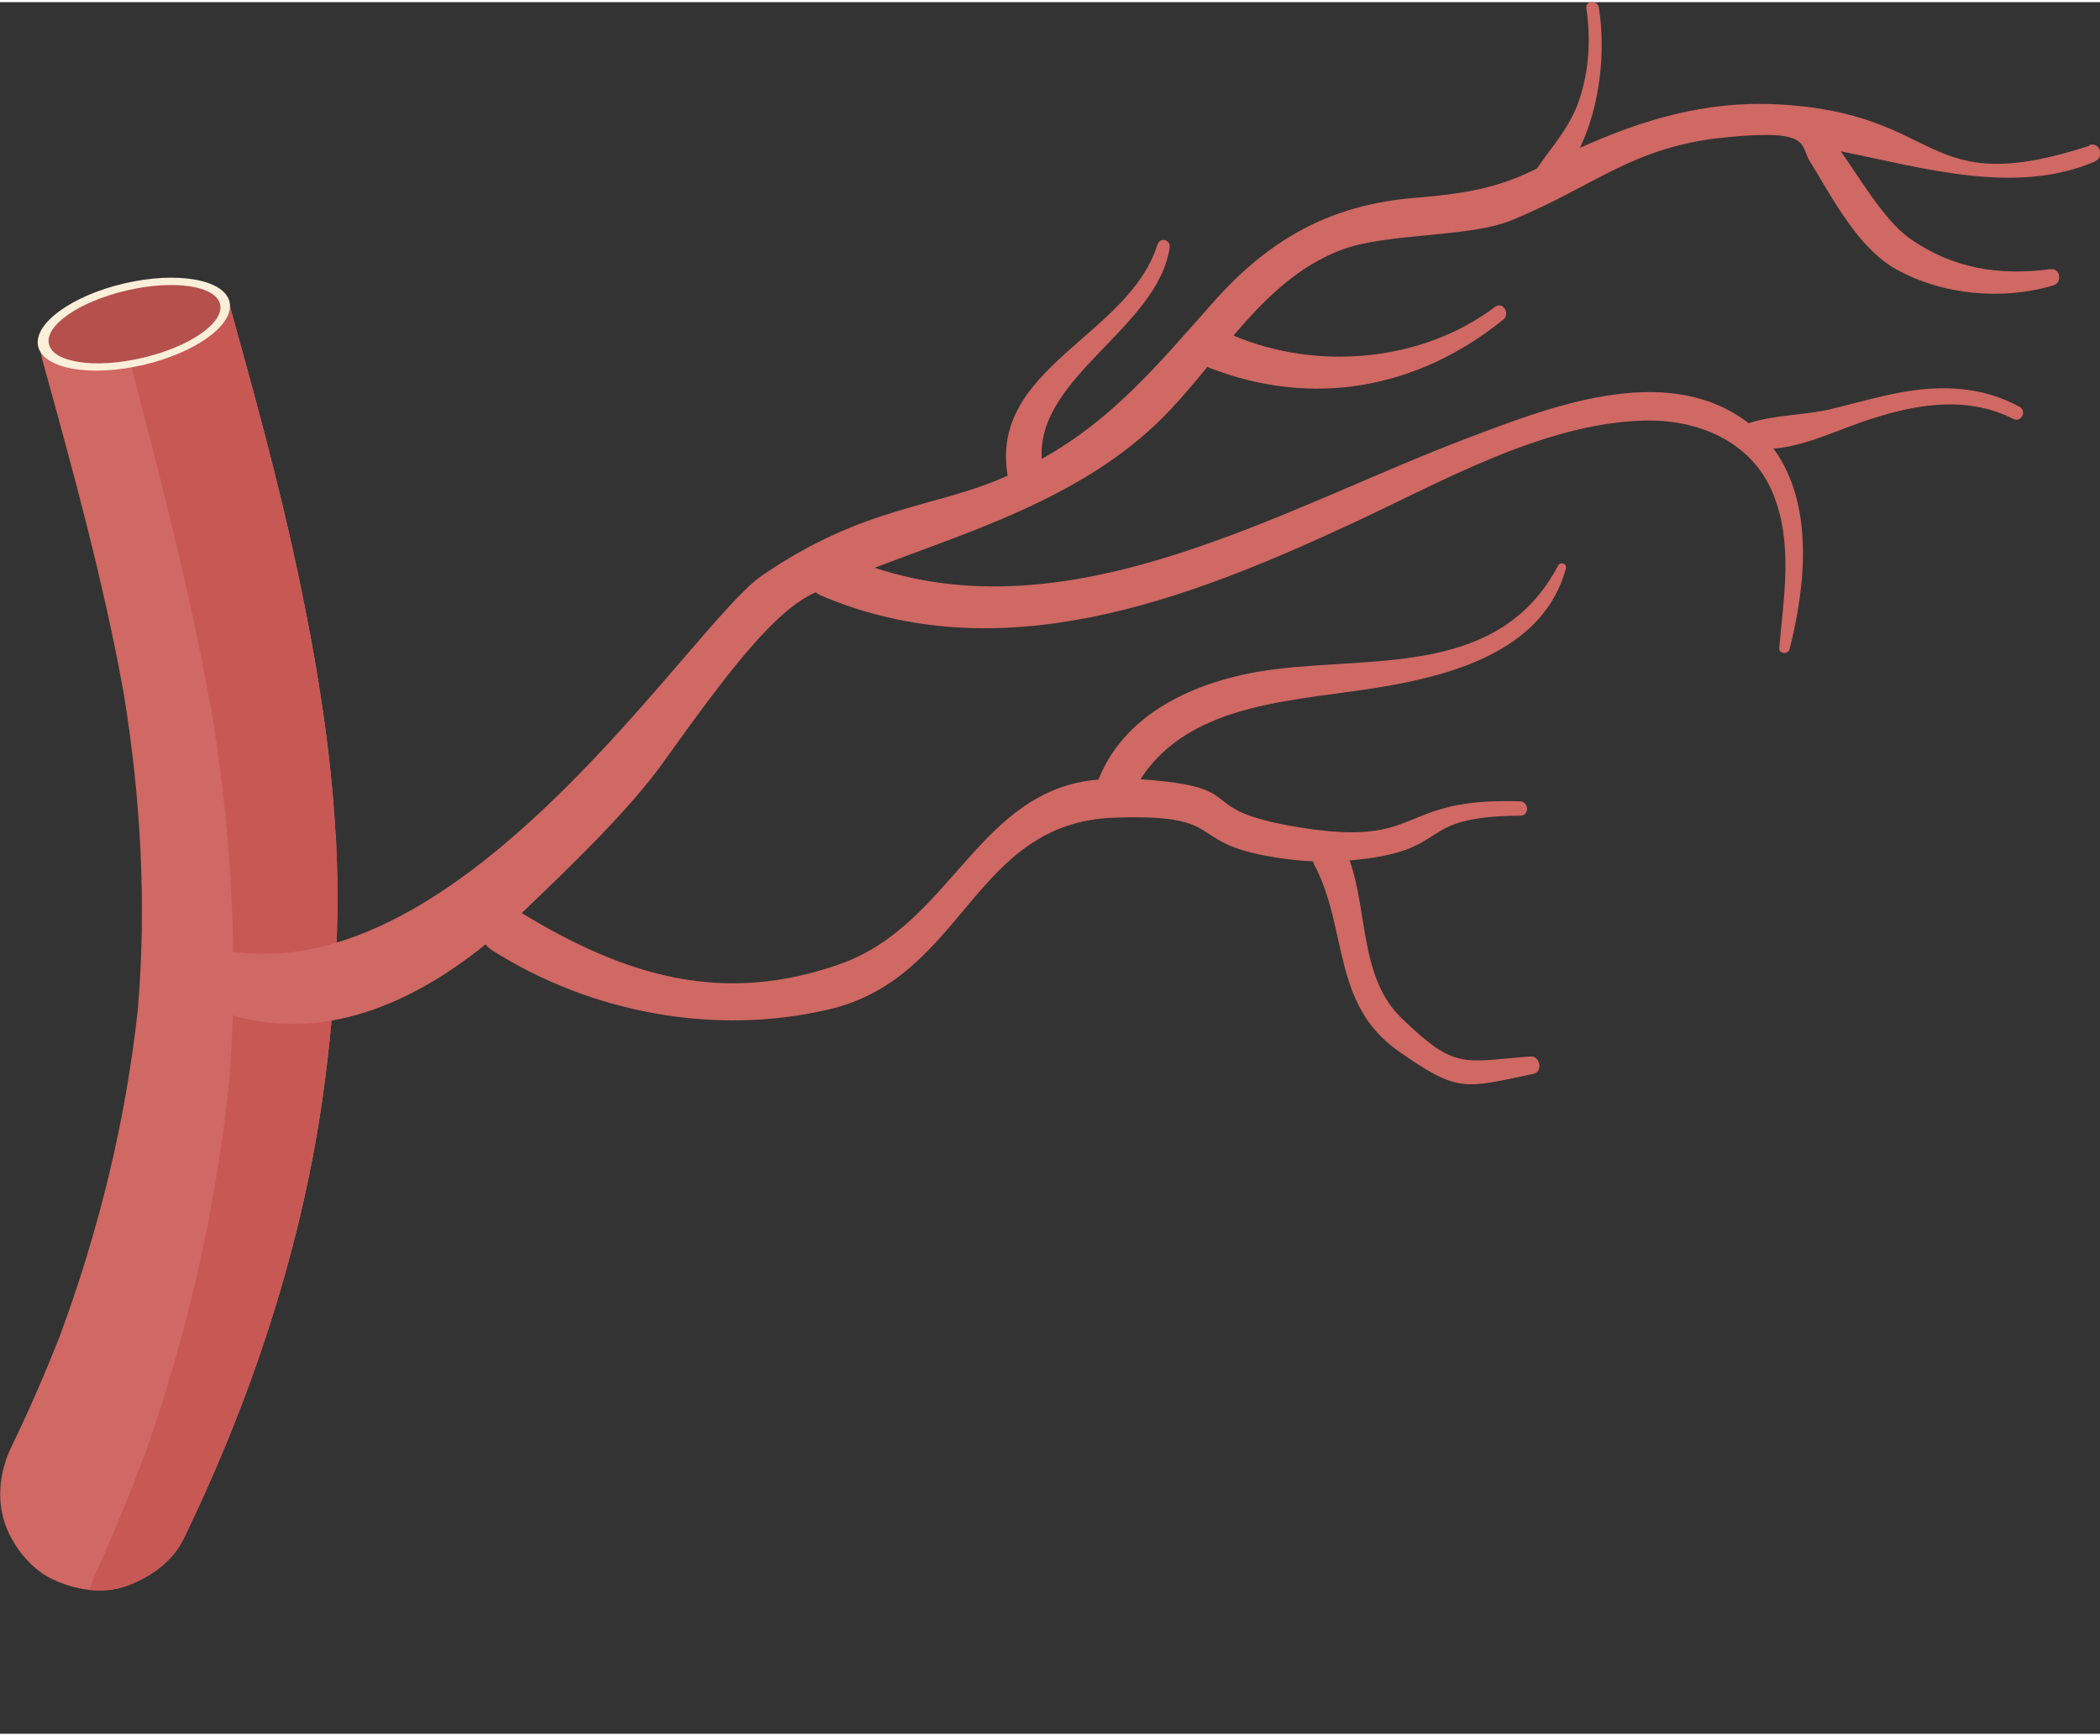
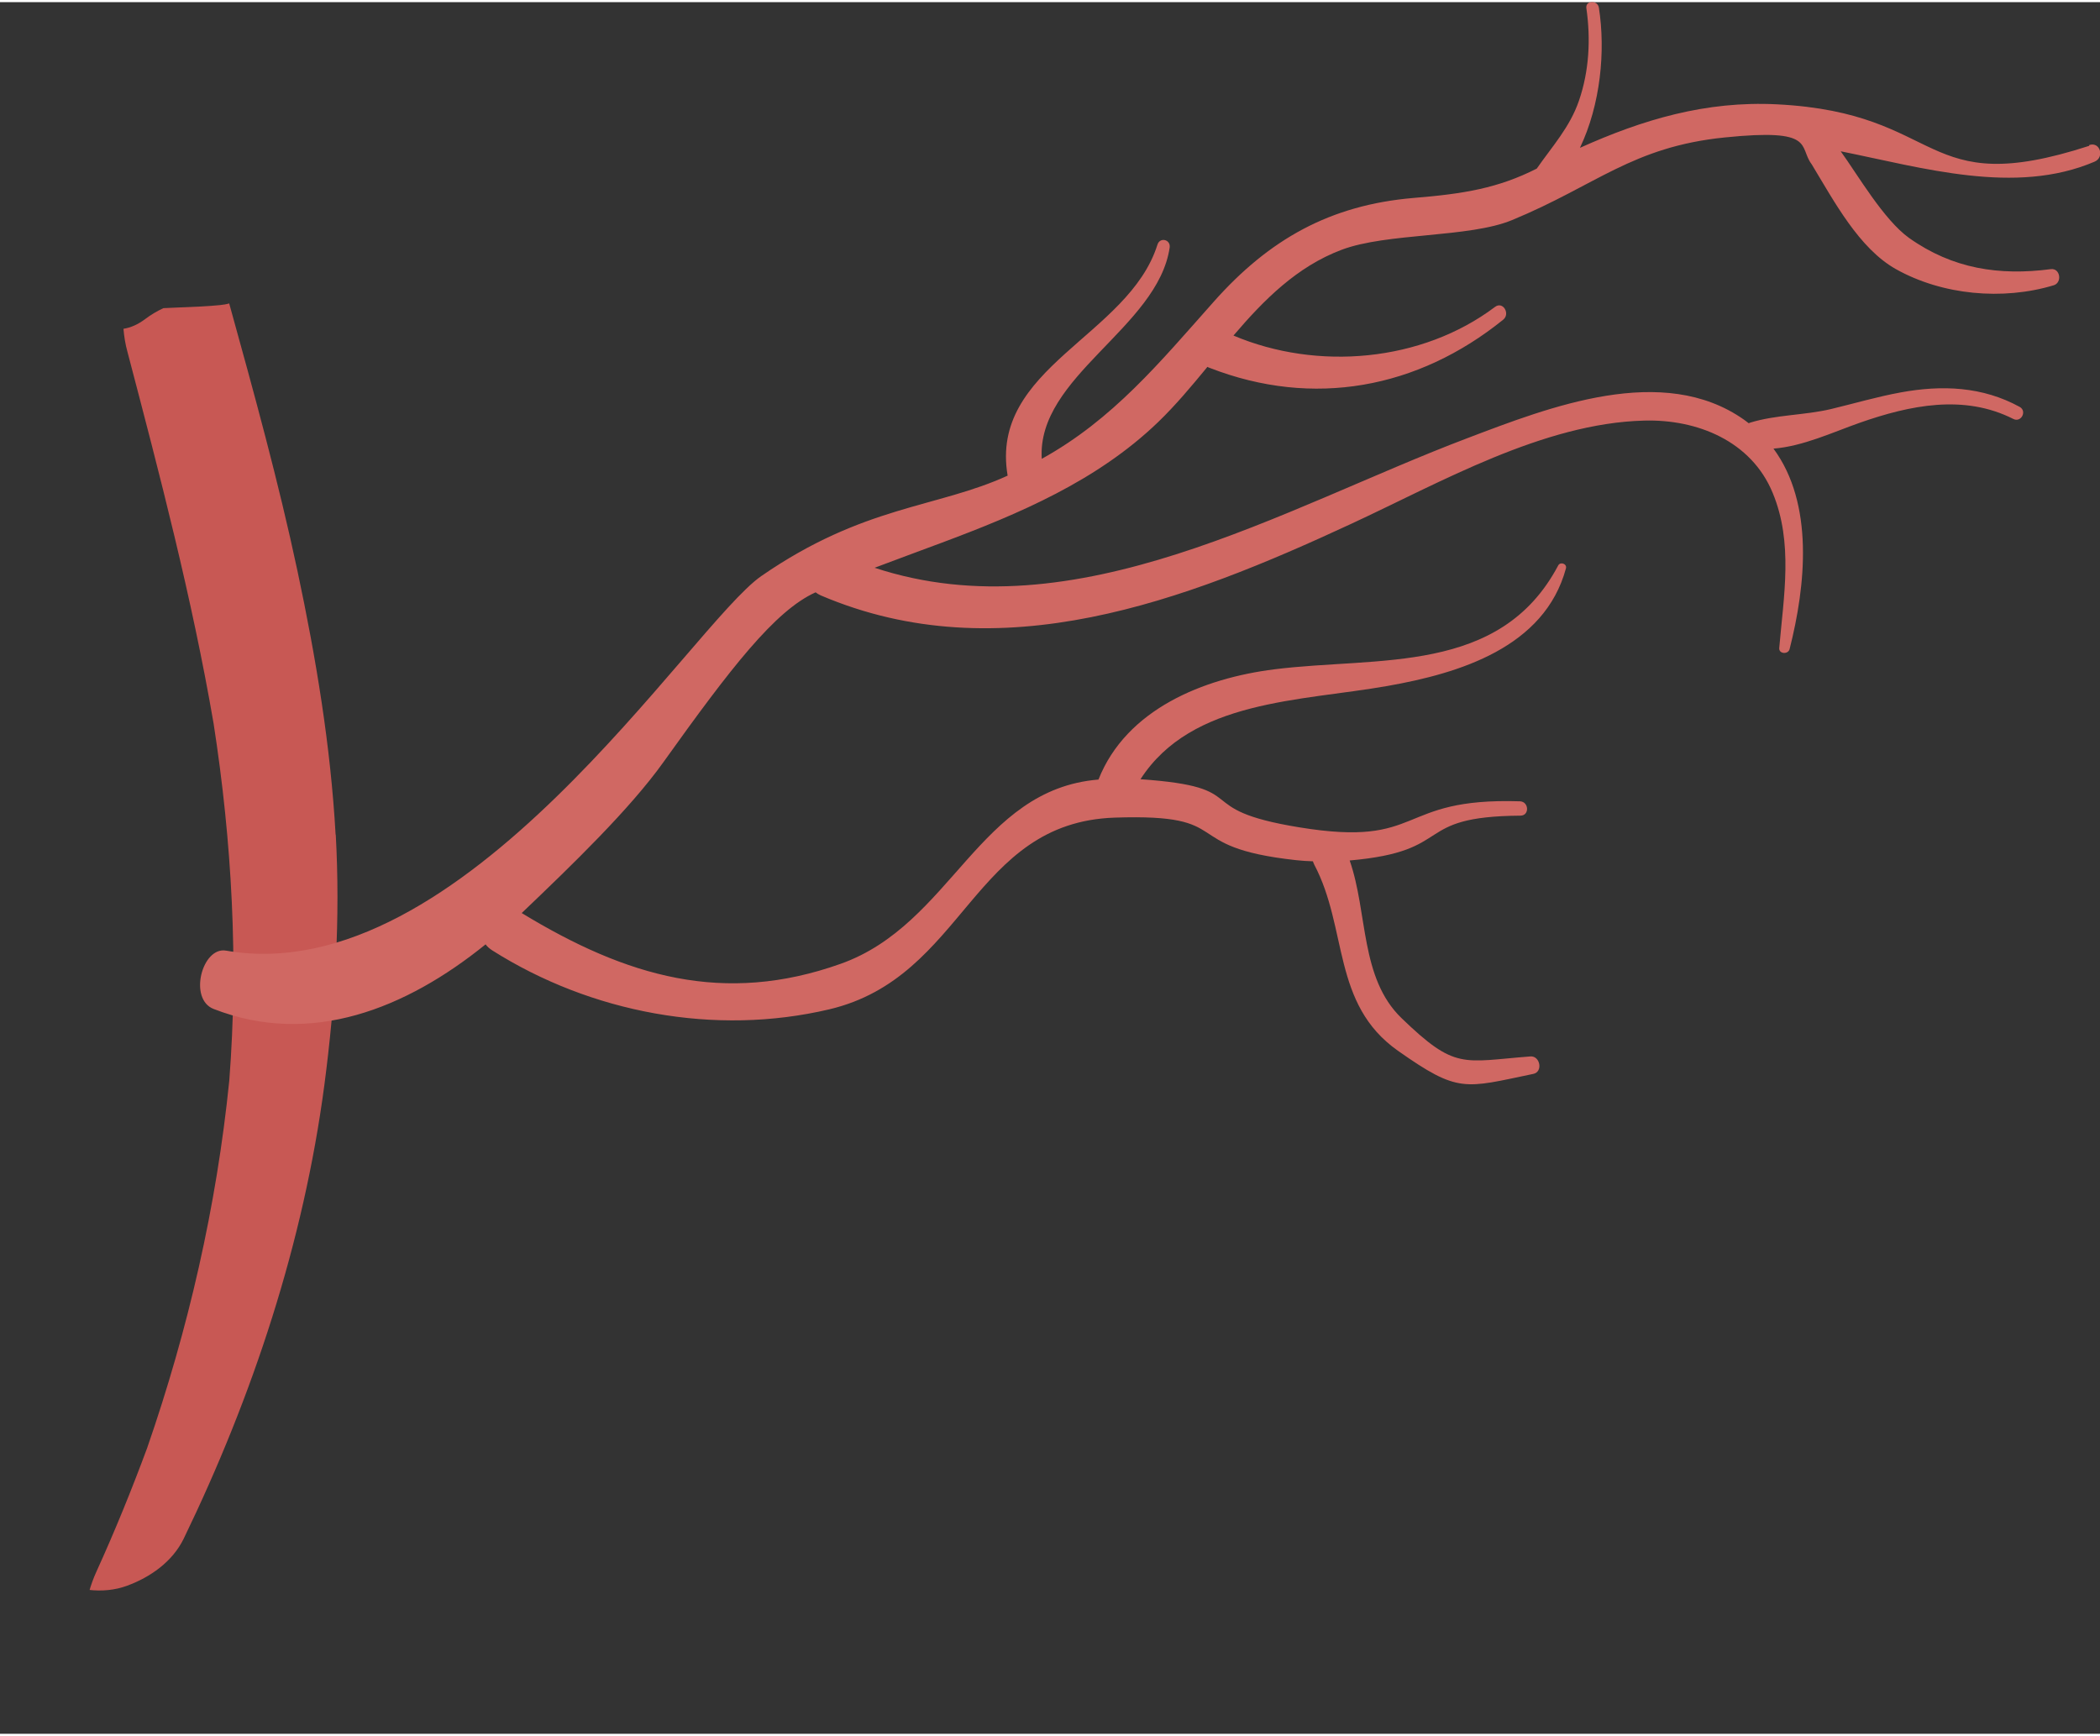
<svg xmlns="http://www.w3.org/2000/svg" id="_4_PEERING_THROUGH" data-name="4 PEERING THROUGH" viewBox="0 0 127.4 105.07" aria-hidden="true" width="127px" height="105px">
  <rect x="0" y="0" width="127.4" height="105.07" fill="#333333" stroke="none" />
  <defs>
    <linearGradient class="cerosgradient" data-cerosgradient="true" id="CerosGradient_idd4d21a91c" gradientUnits="userSpaceOnUse" x1="50%" y1="100%" x2="50%" y2="0%">
      <stop offset="0%" stop-color="#d1d1d1" />
      <stop offset="100%" stop-color="#d1d1d1" />
    </linearGradient>
    <linearGradient />
    <style>
      .cls-1-6707f0e1cb31e{
        clip-path: url(#clippath6707f0e1cb31e);
      }

      .cls-2-6707f0e1cb31e, .cls-3-6707f0e1cb31e{
        fill: #d06863;
      }

      .cls-4-6707f0e1cb31e{
        fill: #c85854;
      }

      .cls-4-6707f0e1cb31e, .cls-3-6707f0e1cb31e, .cls-5-6707f0e1cb31e, .cls-6-6707f0e1cb31e{
        stroke-width: 0px;
      }

      .cls-5-6707f0e1cb31e{
        fill: #b5504c;
      }

      .cls-6-6707f0e1cb31e{
        fill: #fbefd9;
      }
    </style>
    <clipPath id="clippath6707f0e1cb31e">
      <path class="cls-3-6707f0e1cb31e" d="M20.36,50.51c-.3-5.37-1.19-10.72-2.31-15.98-1.16-5.46-2.65-10.85-4.14-16.23,0,0,0-.01,0-.02-.17.05-.36.08-.55.1-2.91.3-7.2-.09-9.72,1.71-.42.3-.84.47-1.25.54.03.41.11.82.22,1.23,1.84,6.63,3.66,13.27,4.89,20.04,1.04,6.37,1.4,12.8.86,19.24-.74,6.78-2.37,13.43-4.74,19.82-.89,2.26-1.86,4.49-2.92,6.68-.69,1.42-.91,3.06-.43,4.58.43,1.36,1.55,2.81,2.85,3.44,1.4.68,3.08.98,4.58.43,1.42-.52,2.76-1.46,3.44-2.85,4.2-8.67,7.28-17.99,8.54-27.55.66-5.03.97-10.11.69-15.18Z" />
    </clipPath>
  </defs>
  <g>
    <g>
-       <path class="cls-2-6707f0e1cb31e" d="M20.36,50.51c-.3-5.37-1.19-10.72-2.31-15.98-1.16-5.46-2.65-10.85-4.14-16.23,0,0,0-.01,0-.02-.17.05-.36.08-.55.1-2.91.3-7.2-.09-9.72,1.71-.42.3-.84.47-1.25.54.03.41.11.82.22,1.23,1.84,6.63,3.66,13.27,4.89,20.04,1.04,6.37,1.4,12.8.86,19.24-.74,6.78-2.37,13.43-4.74,19.82-.89,2.26-1.86,4.49-2.92,6.68-.69,1.42-.91,3.06-.43,4.58.43,1.36,1.55,2.81,2.85,3.44,1.4.68,3.08.98,4.58.43,1.42-.52,2.76-1.46,3.44-2.85,4.2-8.67,7.28-17.99,8.54-27.55.66-5.03.97-10.11.69-15.18Z" />
+       <path class="cls-2-6707f0e1cb31e" d="M20.36,50.51Z" />
      <g class="cls-1-6707f0e1cb31e">
        <path class="cls-4-6707f0e1cb31e" d="M26.62,53.48c-.33-6.05-1.29-12.06-2.49-17.99-1.24-6.15-2.84-12.22-4.43-18.27,0,0,0-.01,0-.02-.18.05-.38.09-.58.12-3.08.33-7.63-.12-10.3,1.9-.45.34-.89.53-1.33.6.04.46.11.92.24,1.39,1.96,7.46,3.92,14.94,5.23,22.57,1.11,7.17,1.51,14.41.95,21.65-.77,7.63-2.49,15.11-4.98,22.29-.94,2.54-1.96,5.05-3.08,7.51-.73,1.6-.96,3.44-.44,5.16.46,1.53,1.65,3.17,3.03,3.88,1.49.76,3.27,1.11,4.86.49,1.5-.58,2.93-1.63,3.64-3.2,4.43-9.74,7.68-20.23,9-30.99.69-5.66,1-11.38.69-17.09Z" />
      </g>
    </g>
    <g>
-       <ellipse class="cls-6-6707f0e1cb31e" cx="8.12" cy="19.54" rx="5.96" ry="2.54" transform="translate(-4.22 2.35) rotate(-13.11)" />
-       <ellipse class="cls-5-6707f0e1cb31e" cx="8.16" cy="19.54" rx="5.33" ry="2.1" transform="translate(-4.22 2.36) rotate(-13.11)" />
-     </g>
+       </g>
  </g>
  <path class="cls-3-6707f0e1cb31e" d="M126.74,8.72c-10.3,3.34-8.66-2-18.93-2.52-4.33-.22-8.16.93-11.96,2.64,1.25-2.62,1.56-5.87,1.15-8.5-.07-.48-.83-.46-.76.03.27,1.87.17,3.81-.45,5.61-.55,1.61-1.63,2.78-2.56,4.12-2.35,1.19-4.42,1.53-7.47,1.78-5.08.43-8.77,2.52-12.12,6.29-3.28,3.69-6.12,7.15-10.44,9.54-.31-4.99,7.04-7.95,7.76-12.82.07-.49-.59-.65-.74-.18-1.75,5.57-10.21,7.45-9.09,14.02-4.31,1.97-8.72,1.79-14.94,6.09-4.29,2.97-18.09,25.23-32.48,22.73-1.45-.25-2.29,2.94-.75,3.54,5.91,2.3,11.68-.02,16.5-3.92.1.14.24.26.41.37,5.99,3.79,13.51,5.21,20.45,3.57,8.25-1.96,8.65-11.34,17.31-11.63,7.52-.25,3.68,1.78,10.99,2.58.35.04.69.06,1.03.07.02.07.05.13.08.2,2.05,3.88,1.06,8.46,5.07,11.29,3.69,2.6,4.03,2.28,8.22,1.41.6-.12.42-1.11-.18-1.06-4.13.32-4.54.84-7.82-2.33-2.52-2.44-2.03-6.38-3.14-9.56,6.51-.57,3.69-2.67,10.36-2.72.56,0,.52-.85-.03-.87-7.59-.24-5.74,2.83-13.38,1.58-6.83-1.11-2.6-2.43-9.64-2.92,3.11-4.83,9.74-4.73,14.99-5.66,4.37-.77,9.52-2.34,10.82-7.13.08-.28-.34-.43-.47-.18-3.52,6.66-10.92,5.51-17.21,6.3-4.31.54-8.99,2.42-10.68,6.69-7.28.6-8.89,8.78-15.64,11.18-7.08,2.52-12.99.79-19.35-3.08,3.06-2.92,6.56-6.3,8.6-9.16,4.06-5.68,6.76-9.19,9.23-10.3.09.07.2.14.32.19,10.87,4.64,22.12.32,32.16-4.34,5.44-2.52,11.65-6.11,17.78-6.27,3.23-.09,6.5,1.24,7.8,4.38,1.26,3.03.67,6.27.4,9.42-.03.37.55.4.63.06.98-3.86,1.49-8.81-.98-12.16,1.79-.14,3.59-.99,5.24-1.57,3.03-1.06,6.31-1.75,9.31-.23.47.24.85-.47.39-.73-2.26-1.24-4.71-1.34-7.22-.88-1.42.26-2.82.67-4.23,1.01-1.61.38-3.32.34-4.89.82-.04.01-.07.03-.1.04-.09-.07-.19-.14-.28-.21-4.93-3.48-11.82-.77-16.8,1.12-11.14,4.22-23.76,11.88-35.95,7.86,1.34-.51,2.69-1,4.02-1.5,4.74-1.77,9.47-3.77,13.17-7.33,1.06-1.02,2.03-2.18,3-3.36.05.03.1.05.16.07,6.26,2.43,12.6,1.25,17.78-2.93.45-.36-.01-1.14-.49-.78-4.45,3.35-10.79,3.89-15.87,1.74,1.85-2.17,3.85-4.18,6.55-5.2,2.77-1.05,7.74-.72,10.36-1.81,5.09-2.1,7.28-4.44,12.89-5.01,5.57-.57,4.46.55,5.28,1.63,1.37,2.26,2.87,5.1,5.11,6.36,2.82,1.58,6.48,1.91,9.57.98.53-.16.4-1.05-.17-.98-3.14.41-5.96-.02-8.6-1.89-1.54-1.1-3.13-3.85-4.15-5.26,4.95.99,10.58,2.69,15.4.63.62-.26.34-1.23-.32-1.01Z" />
</svg>